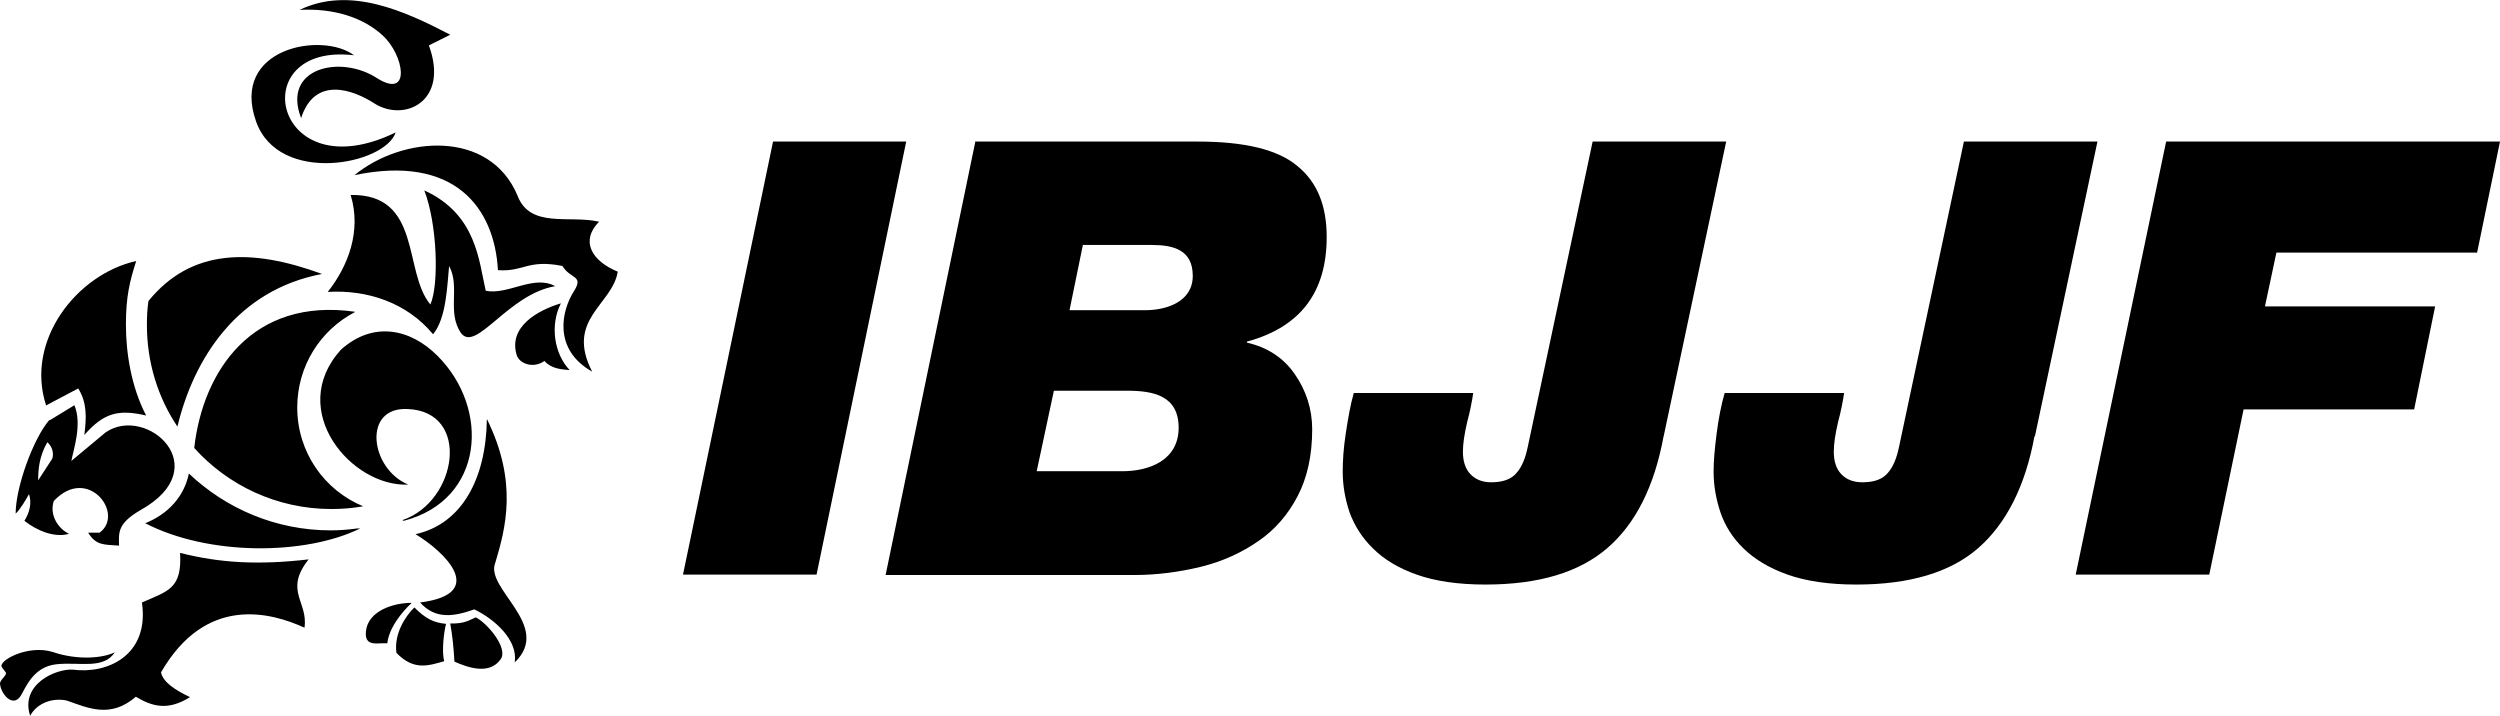
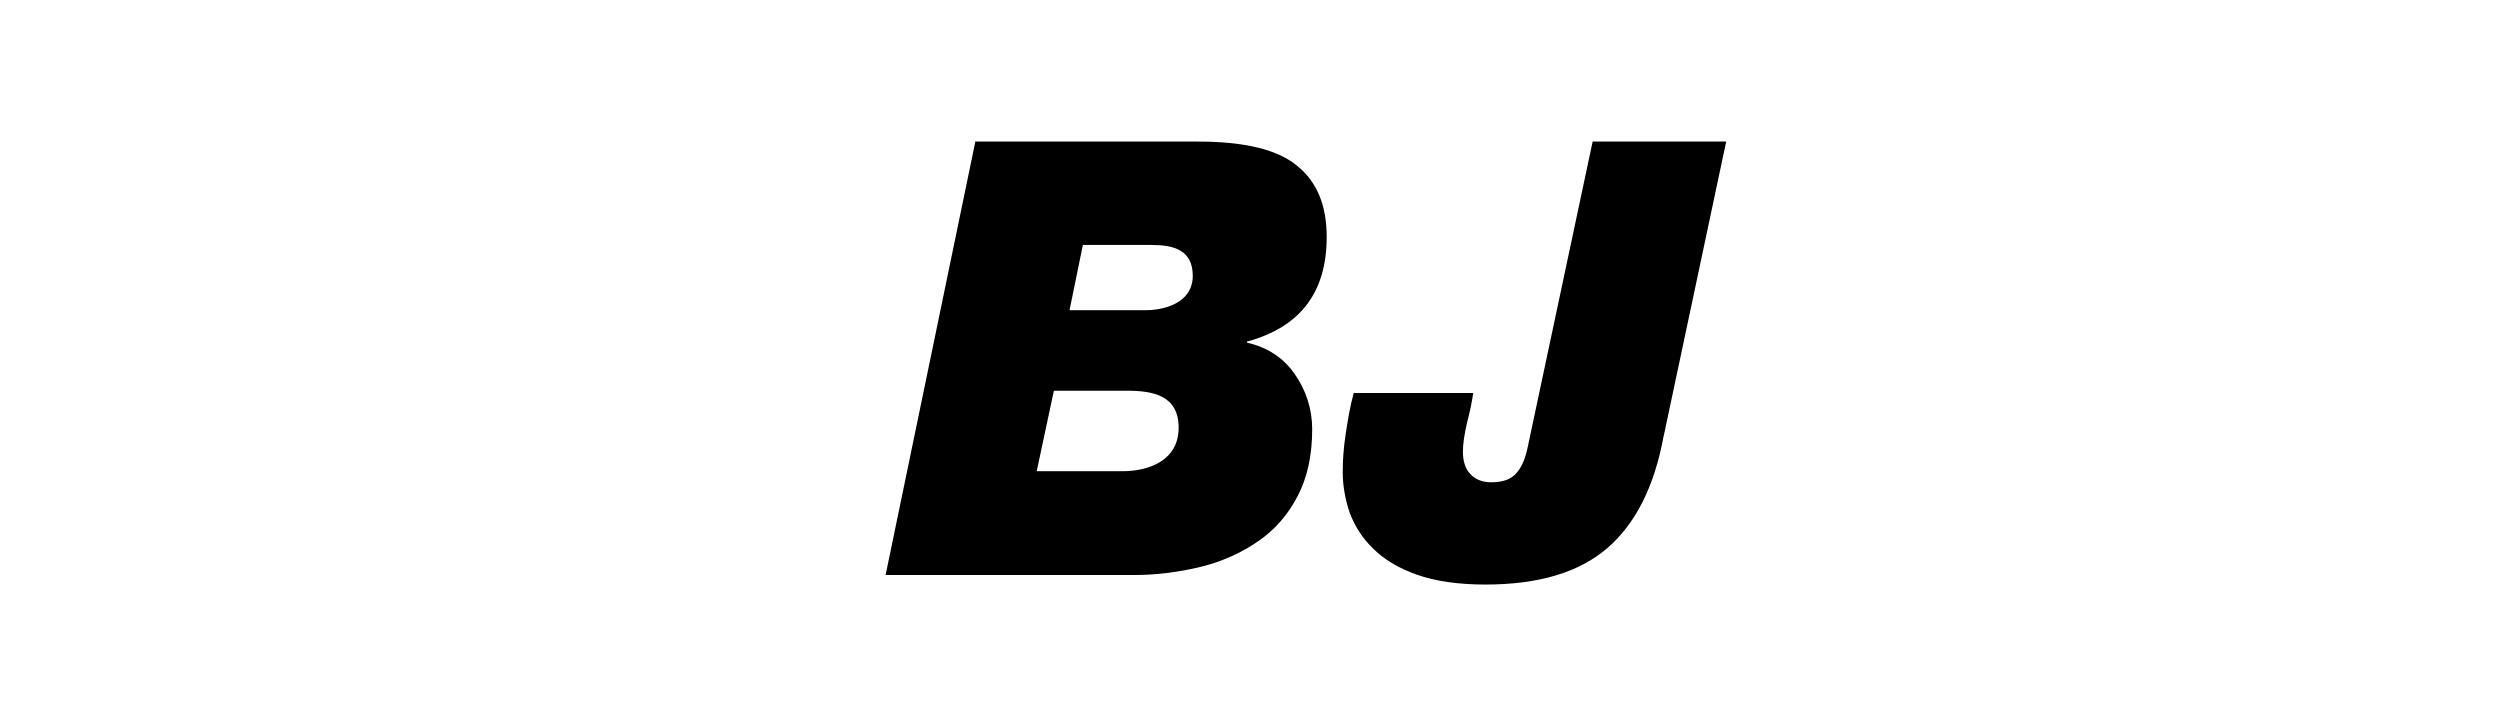
<svg xmlns="http://www.w3.org/2000/svg" viewBox="0 0 65.52 18.77" id="Logos">
-   <path d="M10.7,12.7c-1.48.07-3.2-1.94-1.77-3.53.85-.77,1.83-.55,2.53.15,1.39,1.38,1.24,3.78-.88,4.33-.01,0-.02-.01-.03-.02,1.44-.49,1.8-2.85.13-2.91-1.19-.06-.98,1.57.02,1.98ZM10.78,15.81s-.57.51-.63,1.05c-.25-.02-.6.11-.56-.31.05-.54.72-.75,1.19-.75ZM10.86,15.92c.3.3.51.4.83.43-.05.19-.12.69-.05.98-.4.11-.79.26-1.25-.22-.07-.5.24-.97.47-1.19ZM11.81,16.34c.37.01.49-.09.66-.16.3.15.86.81.65,1.1-.3.42-.87.21-1.21.06-.02-.34-.05-.67-.11-1ZM12.98,14.75c-.28.68,1.51,1.65.51,2.61.09-.58-.52-1.13-1.06-1.39-.53.19-1.02.27-1.42-.18,1.8-.23.63-1.34-.12-1.79,1.22-.27,1.85-1.46,1.87-3.02.82,1.66.49,2.87.22,3.77ZM13.56,9.36c-.29-.8.57-1.24,1.14-1.41-.29.57-.18,1.32.23,1.75-.23-.02-.49-.04-.66-.24-.3.21-.63.06-.7-.1ZM3.02,17.09c-.31.16-.98.22-1.63,0-.65-.21-1.46.23-1.34.4l.1.13c.05.07-.16.2-.15.3.02.26.33.64.54.32.12-.18.31-.76.93-.83.61-.07,1.25.15,1.55-.33ZM4.65,11.18c-.51-.76-.8-1.68-.8-2.66,0-.22.01-.43.04-.63,1.12-1.38,2.7-1.39,4.55-.71-2.22.42-3.36,2.21-3.79,4ZM9.51,13.27c-.27.05-.55.07-.83.07-1.42,0-2.71-.62-3.59-1.6.23-2.03,1.53-3.95,4.21-3.57,0,0,0,0,0,.01-.9.47-1.51,1.41-1.51,2.5,0,1.17.71,2.17,1.73,2.59ZM3.8,13.71c1.66.86,4.19.85,5.64.14-.02,0-.05,0-.08,0-.23.03-.45.05-.69.05-1.44,0-2.75-.57-3.72-1.49-.12.59-.53,1.06-1.16,1.31ZM1.21,10.63c-.56-1.7.8-3.44,2.36-3.79-.17.53-.27.93-.27,1.67s.14,1.63.53,2.38c-.73-.17-1.11-.07-1.62.51.06-.47.07-.85-.16-1.22l-.85.45ZM1.29,11.01c-.42.49-.88,1.76-.88,2.45.11-.09.29-.4.35-.51.11.34-.08.63-.12.7.33.26.79.45,1.17.34-.3-.14-.52-.51-.4-.86.89-.95,1.87.34,1.2.83h-.3c.21.34.41.31.81.34-.01-.35-.04-.58.56-.93,2.01-1.12.16-2.77-.91-2.04l-.9.75c.05-.28.29-.96.08-1.46l-.64.39ZM1,12.59c0-.3.03-.63.24-1,.12.1.18.28.13.43l-.37.57ZM7.89,3.09c-.51-1.32,1.05-1.67,2.01-1.03.88.54.69-.62.13-1.13-.52-.48-1.3-.72-2.18-.67,1.31-.63,2.74.02,3.95.65l-.56.28c.54,1.47-.64,2.02-1.43,1.52-.54-.35-1.56-.74-1.92.39ZM9.28,1.45c-.83-.63-3.25-.2-2.57,1.73.59,1.68,3.38,1.14,3.66.29-3.22,1.57-4.01-2.38-1.08-2.02ZM9.29,4.59c1.26-1.03,3.54-1.2,4.27.53.33.88,1.36.51,2.14.69-.5.51-.19,1.03.49,1.31-.14.87-1.38,1.25-.67,2.62-1.03-.58-.81-1.6-.47-2.12.25-.41-.1-.3-.31-.65-.92-.18-1.01.16-1.69.11-.09-1.62-1.12-3.04-3.76-2.49ZM9.19,5.11c.29.95-.07,1.87-.6,2.54,1.04-.06,2.07.28,2.76,1.11.35-.42.37-1.28.42-1.79.3.55-.07,1.22.32,1.77.4.49,1.23-1.03,2.46-1.24-.56-.31-1.24.24-1.82.12-.18-.76-.23-2-1.61-2.63.34.88.39,2.46.16,2.99-.72-.85-.21-2.91-2.1-2.87ZM8.08,14.67c-.64.82,0,1.1-.1,1.78-.88-.4-2.58-.87-3.76,1.17.05.26.38.47.76.65-.59.37-1,.24-1.42-.01-.67.58-1.26.29-1.81.1-.36-.08-.78.06-.96.4-.27-.83.68-1.24,1.12-1.21.9.12,2.01-.37,1.81-1.76.71-.31,1.05-.37,1-1.3,1.06.27,2.07.32,3.37.17Z" />
  <g>
-     <polygon points="56.77 3.71 65.52 3.71 64.92 6.62 59.66 6.62 59.36 8.03 63.82 8.03 63.27 10.73 58.8 10.73 57.9 15.06 54.4 15.06 56.77 3.71" />
-     <path d="M53.32,11.43c-.24,1.31-.74,2.29-1.47,2.93s-1.8.96-3.2.96c-.72,0-1.32-.09-1.8-.26s-.86-.4-1.15-.68c-.29-.28-.49-.6-.61-.95-.12-.36-.18-.71-.18-1.07,0-.28.03-.61.08-1s.12-.75.21-1.06h3.13c-.03.21-.08.47-.16.77-.07.3-.11.56-.11.77,0,.24.06.44.19.58.13.14.31.22.56.22.31,0,.53-.08.67-.25.14-.16.23-.39.29-.68l1.7-8h3.5l-1.64,7.73Z" />
    <path d="M43.6,11.43c-.24,1.31-.73,2.29-1.47,2.93-.74.64-1.8.96-3.2.96-.72,0-1.32-.09-1.8-.26s-.86-.4-1.14-.68c-.29-.28-.49-.6-.62-.95-.12-.36-.18-.71-.18-1.07,0-.28.02-.61.08-1s.12-.75.21-1.06h3.13c-.03.21-.08.47-.16.77-.07.3-.11.56-.11.77,0,.24.06.44.19.58.13.14.31.22.55.22.31,0,.53-.08.67-.25.14-.16.23-.39.29-.68l1.7-8h3.5l-1.64,7.73Z" />
    <path d="M25.55,3.71h5.84c1.23,0,2.1.21,2.61.64.52.42.77,1.04.77,1.86,0,1.45-.69,2.36-2.08,2.74h-.01v.03c.53.12.95.39,1.25.82s.46.92.46,1.45c0,.69-.13,1.27-.38,1.75-.25.48-.59.88-1.03,1.18-.43.3-.93.53-1.49.67-.57.14-1.16.22-1.77.22h-6.51l2.35-11.35ZM27.17,12.35h2.24c.73,0,1.48-.3,1.48-1.14s-.66-.97-1.35-.97h-1.92l-.45,2.11ZM28.04,8.13h1.97c.56,0,1.25-.22,1.25-.9s-.5-.81-1.08-.81h-1.8l-.35,1.71Z" />
-     <polygon points="20.26 3.71 23.75 3.71 21.4 15.06 17.9 15.06 20.26 3.71" />
  </g>
</svg>